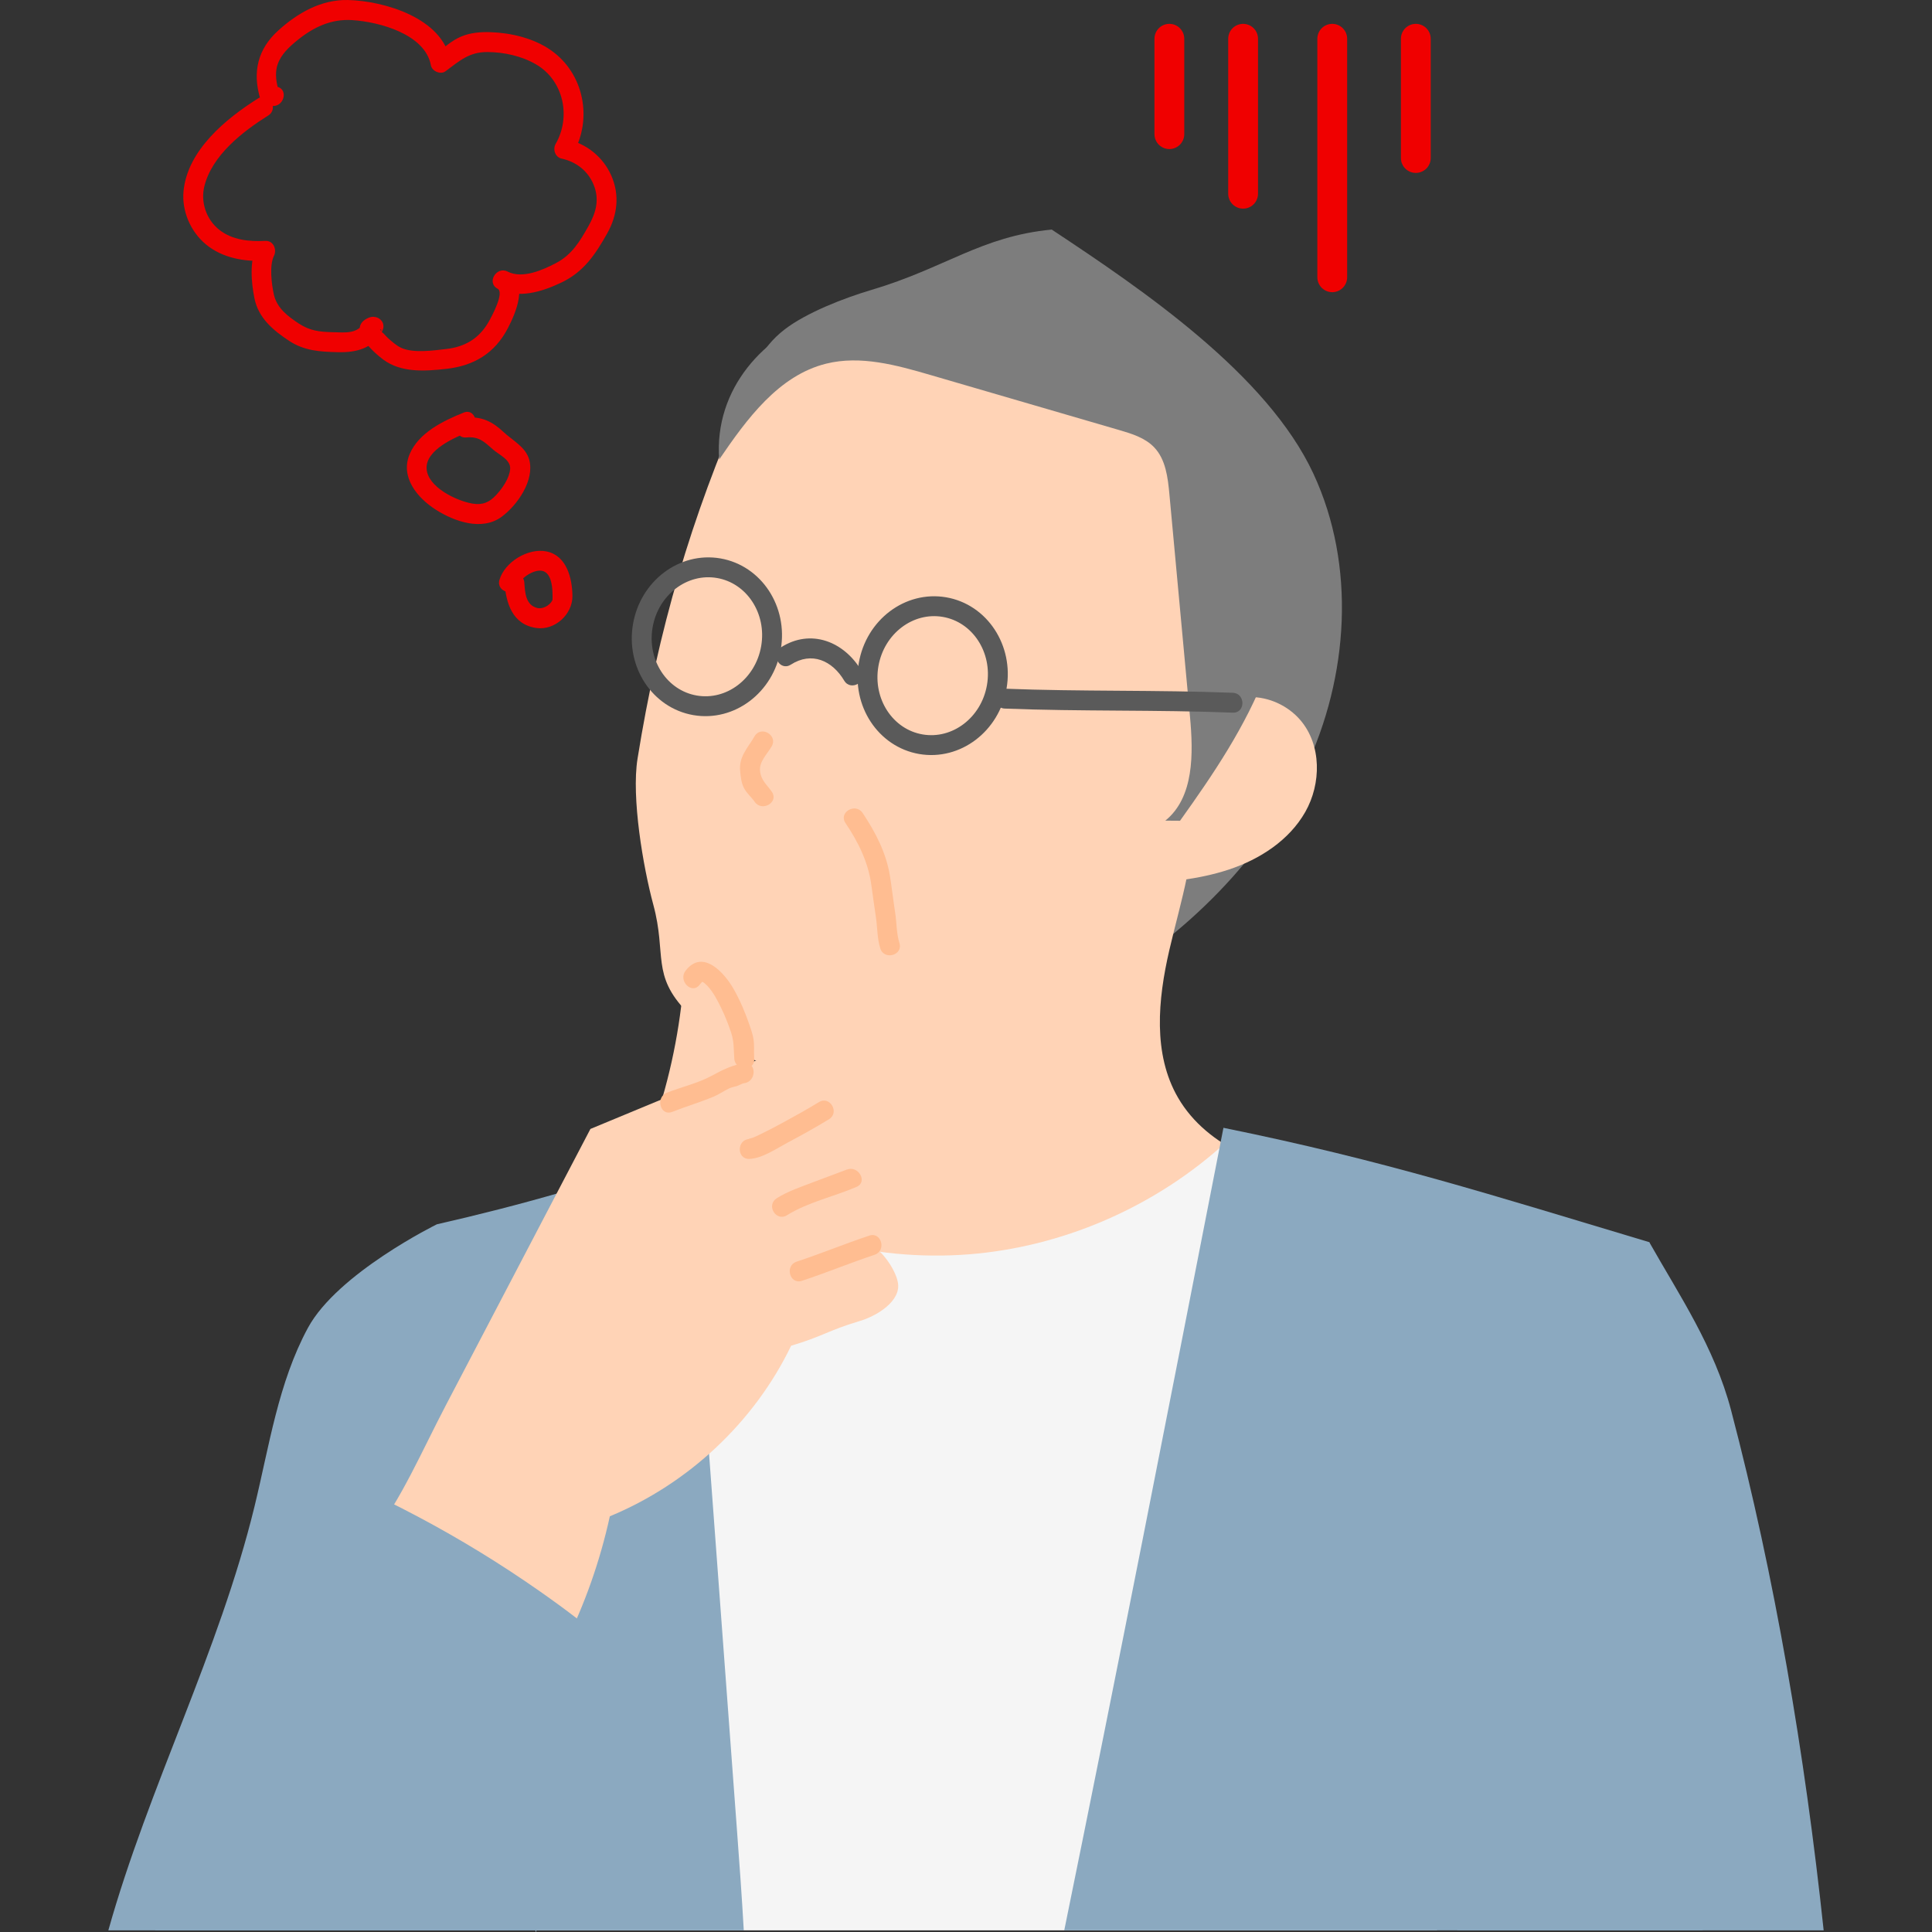
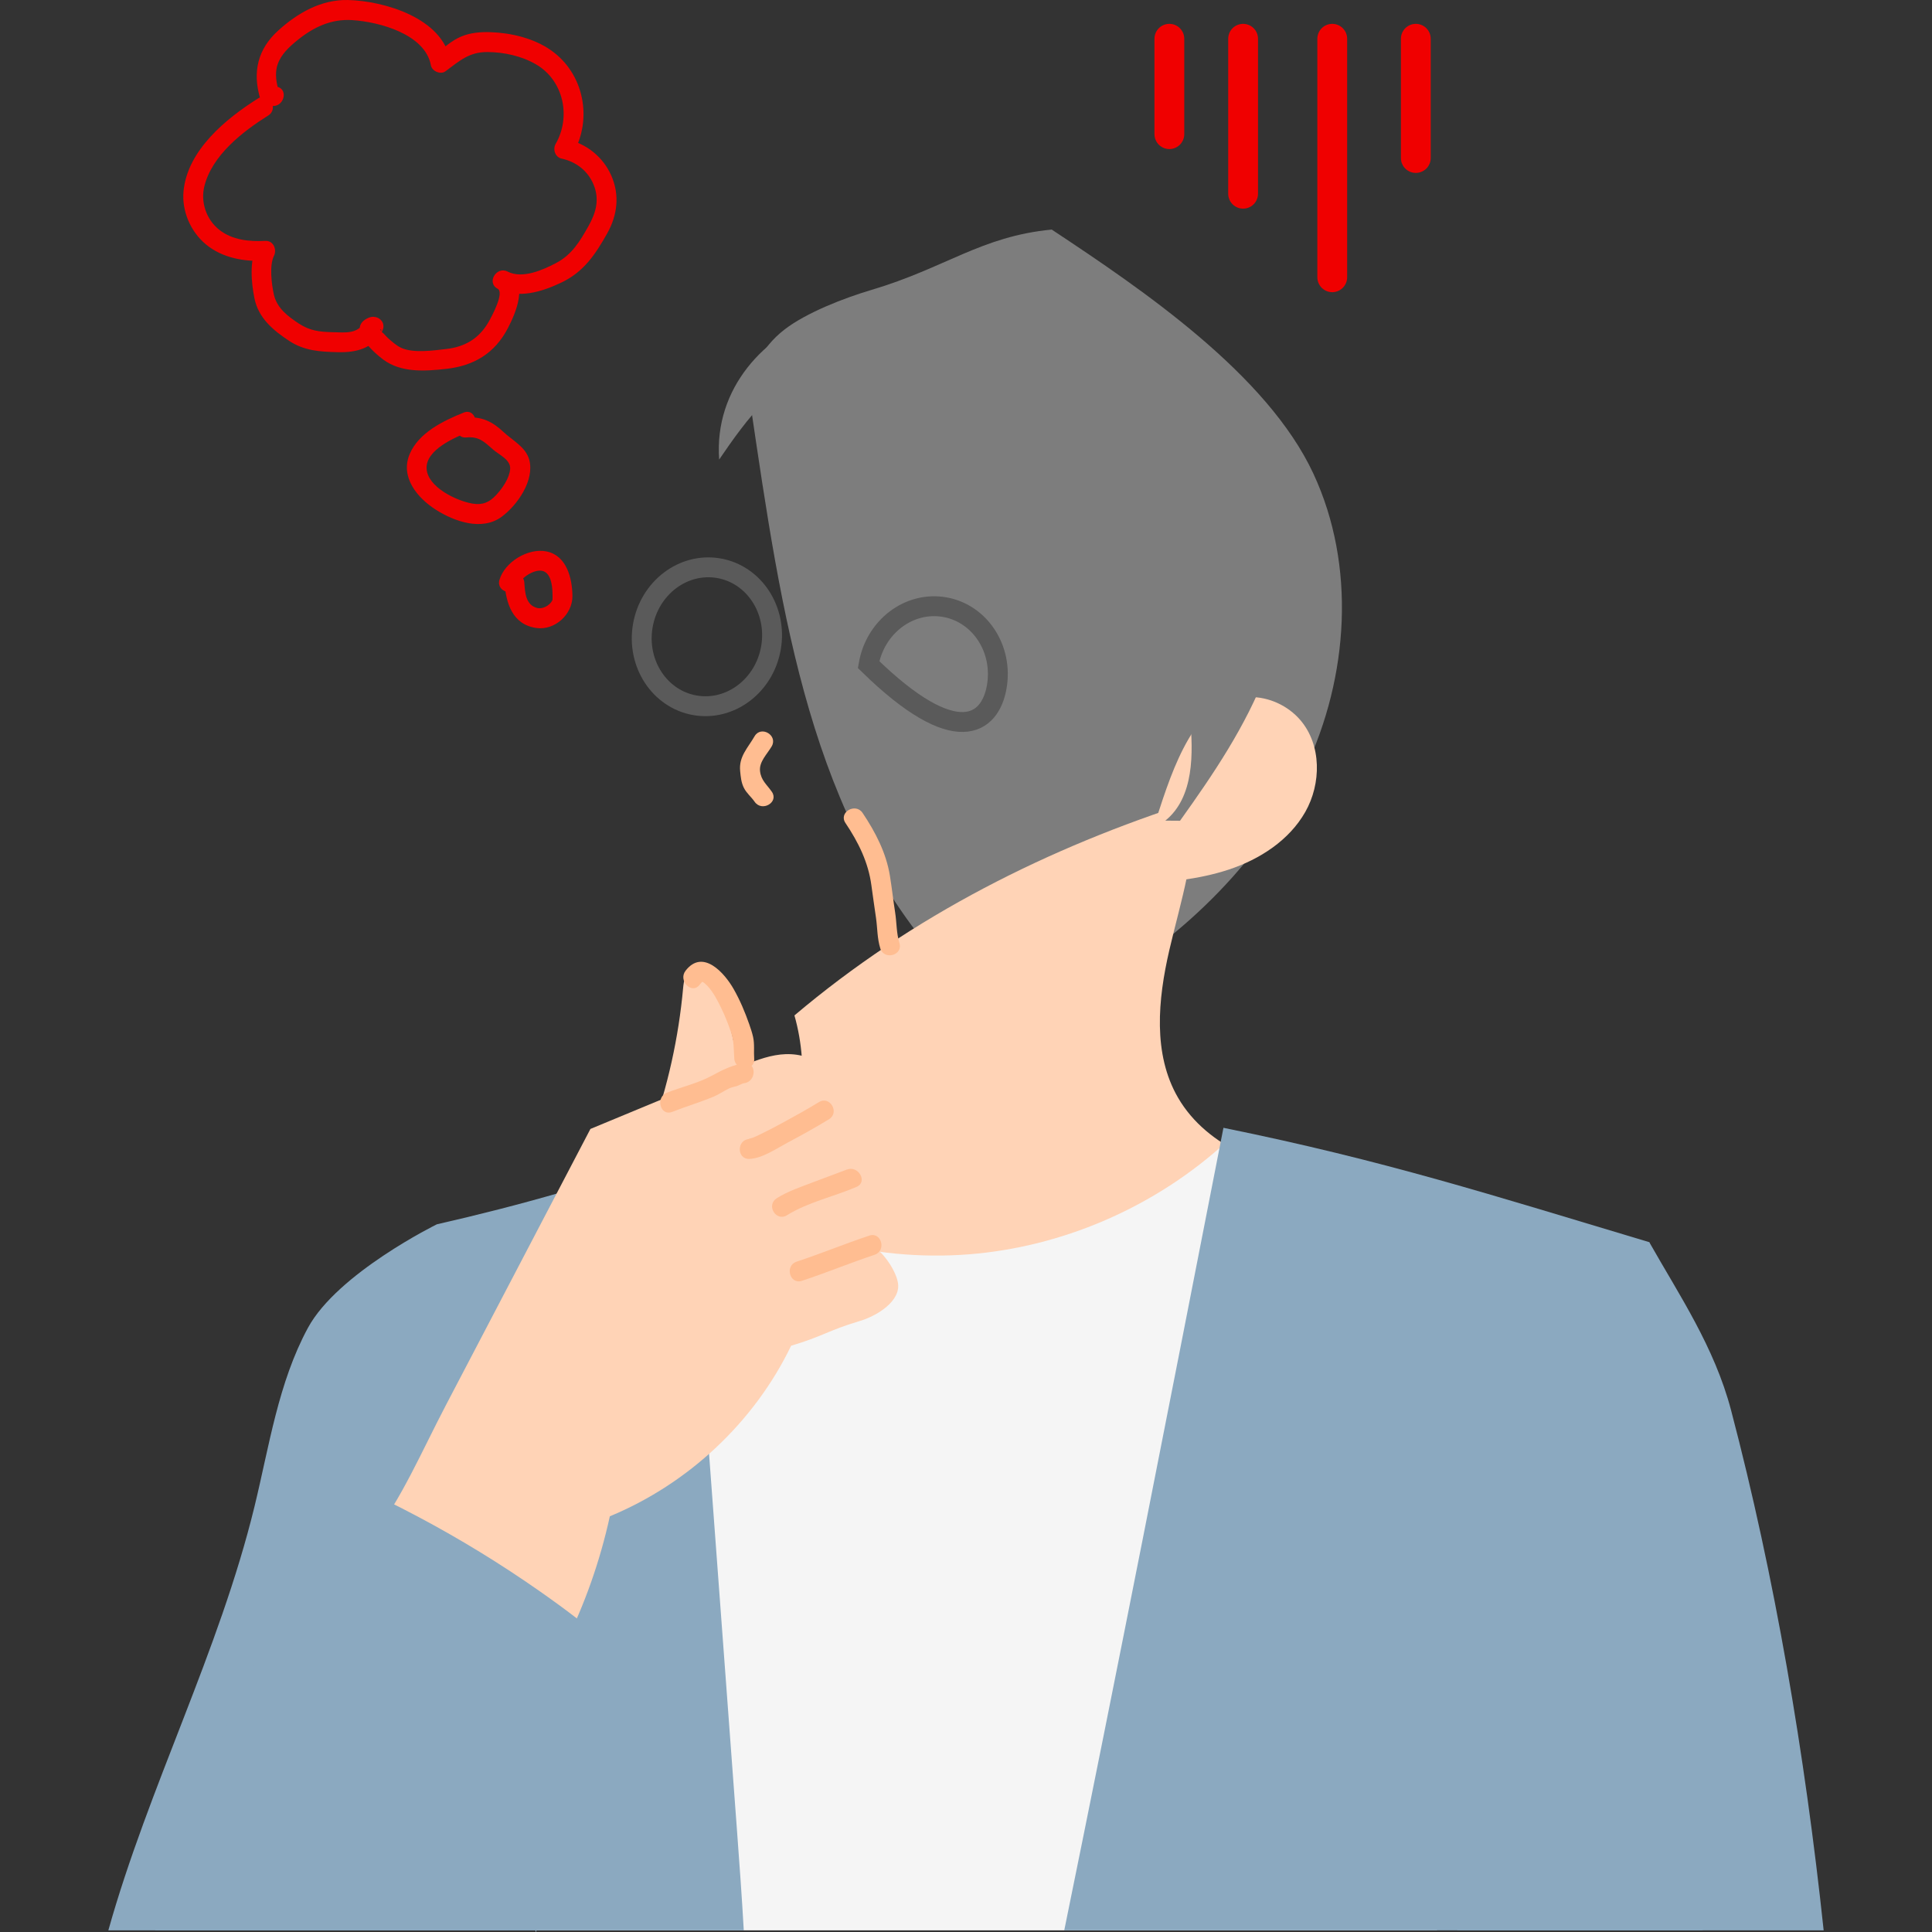
<svg xmlns="http://www.w3.org/2000/svg" width="200" height="200" viewBox="0 0 200 200" fill="none">
  <rect x="0" y="0" width="200" height="200" fill="#333333" stroke="none" />
  <mask id="mask0_1978_15093" style="mask-type:alpha" maskUnits="userSpaceOnUse" x="0" y="0" width="200" height="200">
    <rect width="200" height="200" fill="#D9D9D9" />
  </mask>
  <g mask="url(#mask0_1978_15093)">
</g>
  <g clip-path="url(#clip0_1978_15093)">
    <path d="M77.656 41.638C77.234 38.774 78.894 35.918 81.178 34.139C83.462 32.359 87.443 30.832 90.219 30.009C97.879 27.738 101.55 24.468 108.874 23.765C118.337 30.023 131.194 38.764 135.972 49.054C140.396 58.58 139.61 70.055 135.126 79.552C130.643 89.052 122.763 96.671 113.786 102.123C110.831 103.918 107.368 105.551 104.029 104.656C101.609 104.01 99.727 102.146 98.044 100.29C83.863 84.661 80.958 64.014 77.656 41.634V41.638Z" fill="#7D7D7D" />
-     <path d="M76.954 41.274C71.528 53.599 68.133 65.238 65.998 78.534C65.352 82.556 66.57 89.731 67.633 93.663C69.031 98.831 67.391 100.92 71.117 104.763C77.186 111.024 88.748 115.29 101.416 110.193C116.257 104.222 124.853 87.951 129.421 72.618C131.429 65.878 132.509 58.489 130.046 51.901C126.573 42.614 116.864 37.087 107.253 34.645C101.414 33.161 95.249 32.532 89.357 33.787C83.462 35.04 78.193 38.464 76.954 41.274Z" fill="#FFD3B6" />
    <path d="M82.24 105.115C83.847 110.783 83.083 117.084 80.172 122.205C77.26 127.326 72.236 131.204 66.545 132.725C70.016 137.642 71.975 143.434 74.396 148.947C76.818 154.459 79.919 159.958 84.902 163.335C91.957 168.117 101.698 167.608 109.241 163.641C116.784 159.674 122.386 152.753 126.588 145.338C130.789 137.922 133.789 129.896 137.519 122.234C131.501 121.1 125.02 118.923 121.946 113.625C119.325 109.109 119.87 103.453 121.047 98.364C122.224 93.276 123.96 88.165 123.464 82.968C108.611 87.71 94.494 94.753 82.24 105.117V105.115Z" fill="#FFD3B6" />
    <path d="M124.225 74.721C125.432 73.147 127.389 72.18 129.372 72.158C131.356 72.133 133.327 73.042 134.617 74.55C136.812 77.12 136.792 81.114 135.123 84.052C133.455 86.99 130.418 88.953 127.208 90.017C124 91.079 120.591 91.342 117.221 91.595C119.788 85.879 120.723 79.287 124.225 74.721Z" fill="#FFD3B6" />
    <path d="M149.695 149.938C150.249 166.61 149.914 183.311 148.763 199.827H55.5C55.481 199.885 55.465 199.942 55.446 200C55.444 199.942 55.44 199.885 55.436 199.827C55.226 196.294 55.09 192.755 55.031 189.214C54.893 181.034 55.156 172.845 55.823 164.689C56.039 162.006 56.3 159.327 56.605 156.652C57.843 145.747 59.8 134.924 62.462 124.279C65.456 123.709 68.45 123.141 71.299 122.16C71.402 122.125 71.505 122.09 71.608 122.053C79.908 127.838 90.243 130.643 100.329 129.844C109.841 129.089 119.067 125.139 126.24 118.849C126.674 118.468 127.1 118.079 127.517 117.682C135.593 121.3 144.037 124.087 152.679 125.993C149.031 133.264 149.426 141.809 149.695 149.938Z" fill="#F5F5F5" />
    <path d="M74.444 47.578C77.304 43.379 80.596 38.867 85.528 37.645C89.087 36.762 92.807 37.795 96.328 38.822C102.831 40.719 109.337 42.616 115.841 44.513C117.16 44.897 118.547 45.321 119.491 46.319C120.676 47.572 120.896 49.43 121.055 51.148C121.765 58.827 122.477 66.504 123.187 74.182C123.54 78.011 123.617 82.532 120.635 84.953C121.141 84.957 121.647 84.96 122.156 84.964C125.619 80.126 128.989 75.141 131.102 69.579C133.213 64.018 133.986 57.767 132.172 52.101C130.351 46.416 126.044 41.749 120.973 38.601C115.899 35.453 110.084 33.696 104.239 32.478C97.961 31.17 91.301 30.468 85.235 32.554C79.172 34.641 73.905 40.165 74.448 47.58L74.444 47.578Z" fill="#7D7D7D" />
    <path d="M176.261 199.827H110.171C115.671 172.872 120.959 145.86 126.24 118.849C126.376 118.149 126.514 117.45 126.65 116.75C143.421 120.16 154.352 123.688 170.732 128.589C173.294 152.251 176.224 176.155 176.261 199.827Z" fill="#8BA9C0" />
    <path d="M76.995 199.827H55.5C55.481 199.885 55.465 199.942 55.446 200C55.444 199.942 55.44 199.885 55.436 199.827H39.342C41.008 185.587 42.352 171.324 43.403 157.078C44.152 146.953 44.755 136.834 45.222 126.74C53.852 124.777 62.378 122.355 71.081 119.232C71.153 120.207 71.225 121.184 71.299 122.16C72.96 144.566 74.622 166.973 76.285 189.379C76.542 192.854 76.799 196.342 76.995 199.827Z" fill="#8BA9C0" />
    <path d="M56.7 165.308C56.667 170.472 56.461 175.633 56.029 180.779C55.792 183.583 55.479 186.41 55.031 189.214C54.457 192.825 53.665 196.395 52.537 199.827H11.216C15.389 184.957 22.682 170.989 26.347 155.95C27.876 149.681 28.806 143.14 31.873 137.466C34.943 131.789 45.223 126.74 45.223 126.74C45.223 126.74 55.821 140.566 56.224 147.718C56.393 150.693 56.523 153.673 56.605 156.652C56.685 159.539 56.72 162.423 56.7 165.308Z" fill="#8BA9C0" />
    <path d="M188.784 199.827H150.852C151.833 194.579 153.037 189.309 154.565 183.931C158.121 171.407 166.787 132.301 170.731 128.589C173.847 134.091 177.476 139.437 179.198 145.982C183.731 163.22 186.848 181.608 188.784 199.827Z" fill="#8BA9C0" />
    <path d="M79.811 67.061C80.487 63.142 78.064 59.453 74.4 58.821C70.736 58.19 67.218 60.855 66.543 64.774C65.867 68.694 68.29 72.383 71.954 73.015C75.618 73.646 79.136 70.981 79.811 67.061Z" stroke="#5A5A5A" stroke-width="2.058" stroke-miterlimit="10" />
-     <path d="M103.185 71.088C103.861 67.168 101.438 63.479 97.774 62.847C94.11 62.216 90.592 64.881 89.917 68.8C89.241 72.72 91.664 76.409 95.328 77.041C98.992 77.672 102.51 75.007 103.185 71.088Z" stroke="#5A5A5A" stroke-width="2.058" stroke-miterlimit="10" />
-     <path d="M104.008 73.351C111.876 73.662 119.754 73.464 127.622 73.775C128.947 73.826 128.943 71.769 127.622 71.717C119.754 71.409 111.876 71.604 104.008 71.293C102.683 71.242 102.687 73.299 104.008 73.351Z" fill="#5A5A5A" />
-     <path d="M81.862 68.806C84.022 67.417 86.156 68.38 87.395 70.462C88.072 71.598 89.851 70.565 89.17 69.423C87.374 66.407 83.93 65.03 80.821 67.028C79.71 67.742 80.741 69.524 81.86 68.804L81.862 68.806Z" fill="#5A5A5A" />
+     <path d="M103.185 71.088C103.861 67.168 101.438 63.479 97.774 62.847C94.11 62.216 90.592 64.881 89.917 68.8C98.992 77.672 102.51 75.007 103.185 71.088Z" stroke="#5A5A5A" stroke-width="2.058" stroke-miterlimit="10" />
    <path d="M78.112 76.219C77.394 77.458 76.472 78.322 76.62 79.822C76.68 80.431 76.731 81.017 77.013 81.571C77.295 82.124 77.775 82.497 78.124 83.003C78.873 84.085 80.657 83.056 79.9 81.964C79.373 81.202 78.785 80.793 78.678 79.822C78.571 78.851 79.416 78.069 79.888 77.258C80.552 76.11 78.775 75.073 78.112 76.219Z" fill="#FFBD91" />
    <path d="M87.521 85.196C88.857 87.186 89.888 89.26 90.207 91.657C90.355 92.78 90.525 93.897 90.684 95.019C90.842 96.14 90.799 97.107 91.126 98.175C91.513 99.436 93.501 98.899 93.11 97.628C92.785 96.572 92.834 95.525 92.661 94.432C92.464 93.179 92.328 91.918 92.124 90.667C91.741 88.291 90.624 86.136 89.297 84.157C88.562 83.062 86.781 84.091 87.521 85.196Z" fill="#FFBD91" />
    <path d="M26.733 10.179C23.384 12.281 19.415 15.545 19.001 19.769C18.798 21.851 19.732 24.003 21.347 25.324C23.061 26.727 25.318 27.104 27.476 26.991C27.18 26.474 26.884 25.958 26.587 25.443C25.812 26.999 26.007 29.219 26.34 30.884C26.746 32.914 28.273 34.192 29.919 35.278C31.507 36.326 33.12 36.412 34.97 36.457C36.819 36.503 38.575 36.12 39.554 34.305C40.077 33.336 39.058 32.499 38.147 32.898C35.778 33.933 38.673 36.478 39.667 37.219C41.531 38.605 43.98 38.431 46.194 38.186C49.066 37.867 51.222 36.575 52.578 33.966C53.403 32.379 54.759 29.233 52.557 28.114C51.381 27.515 50.337 29.287 51.519 29.89C53.646 30.976 56.092 30.213 58.121 29.246C60.438 28.141 61.635 26.332 62.858 24.16C63.919 22.269 64.17 20.186 63.277 18.166C62.434 16.259 60.722 14.87 58.685 14.43L59.3 15.94C61.38 12.327 60.471 7.596 57.01 5.185C55.236 3.948 52.893 3.399 50.757 3.329C49.749 3.296 48.7 3.383 47.761 3.774C46.747 4.197 45.959 4.948 45.087 5.594L46.597 6.21C45.801 1.877 39.797 0.095 36.029 0.002C33.248 -0.066 30.787 1.352 28.777 3.183C26.676 5.097 26.131 7.459 26.921 10.152C27.015 10.475 27.291 10.806 27.639 10.87C27.787 10.897 27.935 10.924 28.085 10.952C29.38 11.189 29.935 9.207 28.633 8.969C28.485 8.942 28.336 8.915 28.186 8.886L28.904 9.605C28.624 8.65 28.41 7.636 28.742 6.664C29.087 5.646 29.916 4.876 30.725 4.214C32.419 2.827 34.258 1.938 36.468 2.082C39.243 2.261 44.015 3.527 44.607 6.763C44.718 7.374 45.609 7.755 46.117 7.378C47.56 6.31 48.562 5.376 50.455 5.387C52.171 5.395 54.008 5.798 55.5 6.671C58.362 8.345 59.131 12.104 57.516 14.907C57.201 15.456 57.473 16.275 58.131 16.417C59.613 16.736 60.843 17.668 61.438 19.088C62.086 20.637 61.705 22.009 60.917 23.407C60.032 24.978 59.212 26.365 57.563 27.229C56.187 27.952 54.076 28.894 52.551 28.116L51.512 29.892C52.249 30.266 50.905 32.758 50.584 33.318C49.593 35.044 48.146 35.904 46.187 36.13C44.819 36.289 42.772 36.581 41.523 36.003C41.048 35.782 40.601 35.383 40.212 35.042C39.974 34.832 39.764 34.55 39.517 34.357C39.488 34.334 39.358 34.102 39.338 34.104C39.865 34.087 38.659 34.904 39.179 34.678L37.772 33.27C37.044 34.618 35.77 34.416 34.431 34.388C33.091 34.359 32.077 34.241 30.953 33.505C29.83 32.768 28.659 31.902 28.349 30.482C28.116 29.425 27.869 27.472 28.361 26.485C28.686 25.83 28.301 24.894 27.472 24.937C25.82 25.024 24.04 24.855 22.697 23.787C21.353 22.719 20.748 20.927 21.156 19.281C21.948 16.08 25.108 13.627 27.766 11.958C28.886 11.257 27.853 9.475 26.727 10.183L26.733 10.179Z" fill="#F00000" />
    <path d="M48 42.712C45.891 43.564 43.341 44.786 42.405 47.017C41.407 49.395 43.202 51.545 45.119 52.767C47.037 53.99 49.891 54.992 51.921 53.504C53.549 52.311 55.376 49.702 54.781 47.574C54.413 46.257 53.032 45.581 52.104 44.704C50.989 43.648 49.837 43.087 48.271 43.229C46.963 43.348 46.95 45.406 48.271 45.286C49.592 45.167 50.106 45.716 51.051 46.543C51.676 47.093 52.892 47.597 52.81 48.562C52.728 49.521 52.01 50.537 51.382 51.224C50.668 52.004 49.956 52.311 48.889 52.128C47.277 51.852 44.249 50.436 44.162 48.494C44.076 46.552 47.109 45.276 48.545 44.696C49.757 44.206 49.228 42.214 47.998 42.712H48Z" fill="#F00000" />
    <path d="M52.221 60.298C52.382 62.428 53.028 64.639 55.503 65.008C57.439 65.296 59.277 63.588 59.258 61.701C59.24 59.87 58.666 57.494 56.553 57.08C54.653 56.708 52.248 58.179 51.705 60.024C51.331 61.298 53.316 61.841 53.688 60.572C53.917 59.794 55.242 58.965 56.059 59.082C57.032 59.22 57.18 60.639 57.194 61.405C57.199 61.613 57.211 62.076 57.182 62.135C56.923 62.672 56.19 63.078 55.62 62.938C54.392 62.637 54.351 61.302 54.277 60.3C54.178 58.987 52.121 58.977 52.219 60.3L52.221 60.298Z" fill="#F00000" />
    <path d="M128.686 4.012V20.055" stroke="#F00000" stroke-width="3.086" stroke-linecap="round" stroke-linejoin="round" />
    <path d="M137.914 4.012V28.703" stroke="#F00000" stroke-width="3.086" stroke-linecap="round" stroke-linejoin="round" />
    <path d="M146.565 4.012V16.357" stroke="#F00000" stroke-width="3.086" stroke-linecap="round" stroke-linejoin="round" />
    <path d="M121.052 4.012V13.888" stroke="#F00000" stroke-width="3.086" stroke-linecap="round" stroke-linejoin="round" />
    <path d="M46.15 145.48C51.133 135.955 56.118 126.433 61.12 116.868C66.256 114.738 71.391 112.609 76.529 110.479C77.903 109.909 79.299 109.333 80.778 109.166C82.257 109 83.852 109.294 84.961 110.286C86.07 111.277 86.52 113.059 86.144 114.24C89.043 115.454 90.358 119.44 88.751 122.139C91.197 122.701 91.31 126.622 90.265 128.902C91.419 129.633 92.658 131.373 92.94 132.709C93.349 134.651 90.8 136.239 88.907 136.78C85.745 137.723 85.117 138.359 81.899 139.307C78.093 147.206 71.262 153.601 63.13 156.967C62.12 161.584 60.538 166.075 58.429 170.306C51.691 166.61 44.952 162.915 38.504 159.15C41.621 155.074 43.607 150.342 46.152 145.478L46.15 145.48Z" fill="#FFD3B6" />
    <path d="M67.373 117.343C69.124 112.491 70.25 107.415 70.717 102.28C70.785 101.543 70.933 100.663 71.612 100.368C72.511 99.978 73.383 100.957 73.834 101.829C76.216 106.448 77.011 111.87 76.052 116.979C73.05 118.096 69.9 118.818 66.711 119.125C66.515 118.656 67.003 118.37 67.373 117.345V117.343Z" fill="#FFD3B6" />
    <path d="M69.585 115.102C71.007 114.543 72.474 114.108 73.883 113.52C74.451 113.283 74.928 112.934 75.476 112.674C75.729 112.555 75.982 112.512 76.249 112.438C76.498 112.37 76.797 112.162 77.037 112.131C78.334 111.967 78.35 109.907 77.037 110.074C75.834 110.226 74.748 110.779 73.696 111.353C72.252 112.139 70.562 112.516 69.038 113.117C67.82 113.596 68.351 115.586 69.585 115.1V115.102Z" fill="#FFBD91" />
    <path d="M72.427 101.942C72.515 101.827 72.635 101.681 72.731 101.613C72.612 101.697 72.76 101.642 72.694 101.628C72.803 101.654 73.087 101.903 73.231 102.056C73.84 102.706 74.266 103.547 74.653 104.341C75.04 105.136 75.4 106.022 75.686 106.895C75.999 107.847 75.941 108.598 76.015 109.598C76.11 110.911 78.169 110.921 78.073 109.598C78.017 108.839 78.126 108.098 77.96 107.347C77.861 106.899 77.711 106.459 77.56 106.024C77.126 104.778 76.604 103.541 75.951 102.391C75.005 100.722 72.758 98.177 70.97 100.488C70.17 101.523 71.616 102.99 72.425 101.942H72.427Z" fill="#FFBD91" />
    <path d="M84.778 114.088C83.507 114.864 82.2 115.59 80.89 116.298C80.165 116.689 79.437 117.073 78.694 117.429C78.445 117.549 78.194 117.674 77.937 117.773C77.791 117.831 77.273 117.925 77.575 117.913C76.254 117.962 76.248 120.02 77.575 119.97C78.902 119.921 80.369 118.905 81.505 118.3C82.962 117.526 84.408 116.724 85.817 115.864C86.947 115.174 85.914 113.395 84.778 114.088Z" fill="#FFBD91" />
    <path d="M81.469 125.799C83.656 124.441 86.313 123.878 88.666 122.867C89.88 122.347 88.833 120.573 87.627 121.092C87.907 120.97 87.407 121.172 87.321 121.205C87.055 121.306 86.788 121.405 86.52 121.503C85.772 121.781 85.023 122.059 84.276 122.345C82.99 122.839 81.605 123.295 80.43 124.026C79.255 124.756 80.34 126.503 81.469 125.802V125.799Z" fill="#FFBD91" />
    <path d="M83.013 132.589C85.543 131.758 88.008 130.733 90.537 129.894C91.788 129.478 91.251 127.491 89.99 127.91C87.461 128.75 84.996 129.775 82.466 130.606C81.212 131.017 81.749 133.005 83.013 132.589Z" fill="#FFBD91" />
    <path d="M60.534 168.16C59.244 178.797 58.575 189.63 55.499 199.827C55.481 199.885 55.464 199.942 55.446 200C55.444 199.942 55.44 199.885 55.435 199.827H16.079C20.007 183.464 30.048 164.374 35.829 153.385C38.397 154.525 40.924 155.757 43.403 157.078C47.691 159.36 51.841 161.903 55.822 164.689C56.117 164.892 56.409 165.1 56.699 165.308C57.997 166.232 59.275 167.184 60.534 168.16Z" fill="#8BA9C0" />
  </g>
  <defs>
    <clipPath id="clip0_1978_15093">
      <rect width="177.569" height="200" fill="white" transform="translate(11.216)" />
    </clipPath>
  </defs>
</svg>